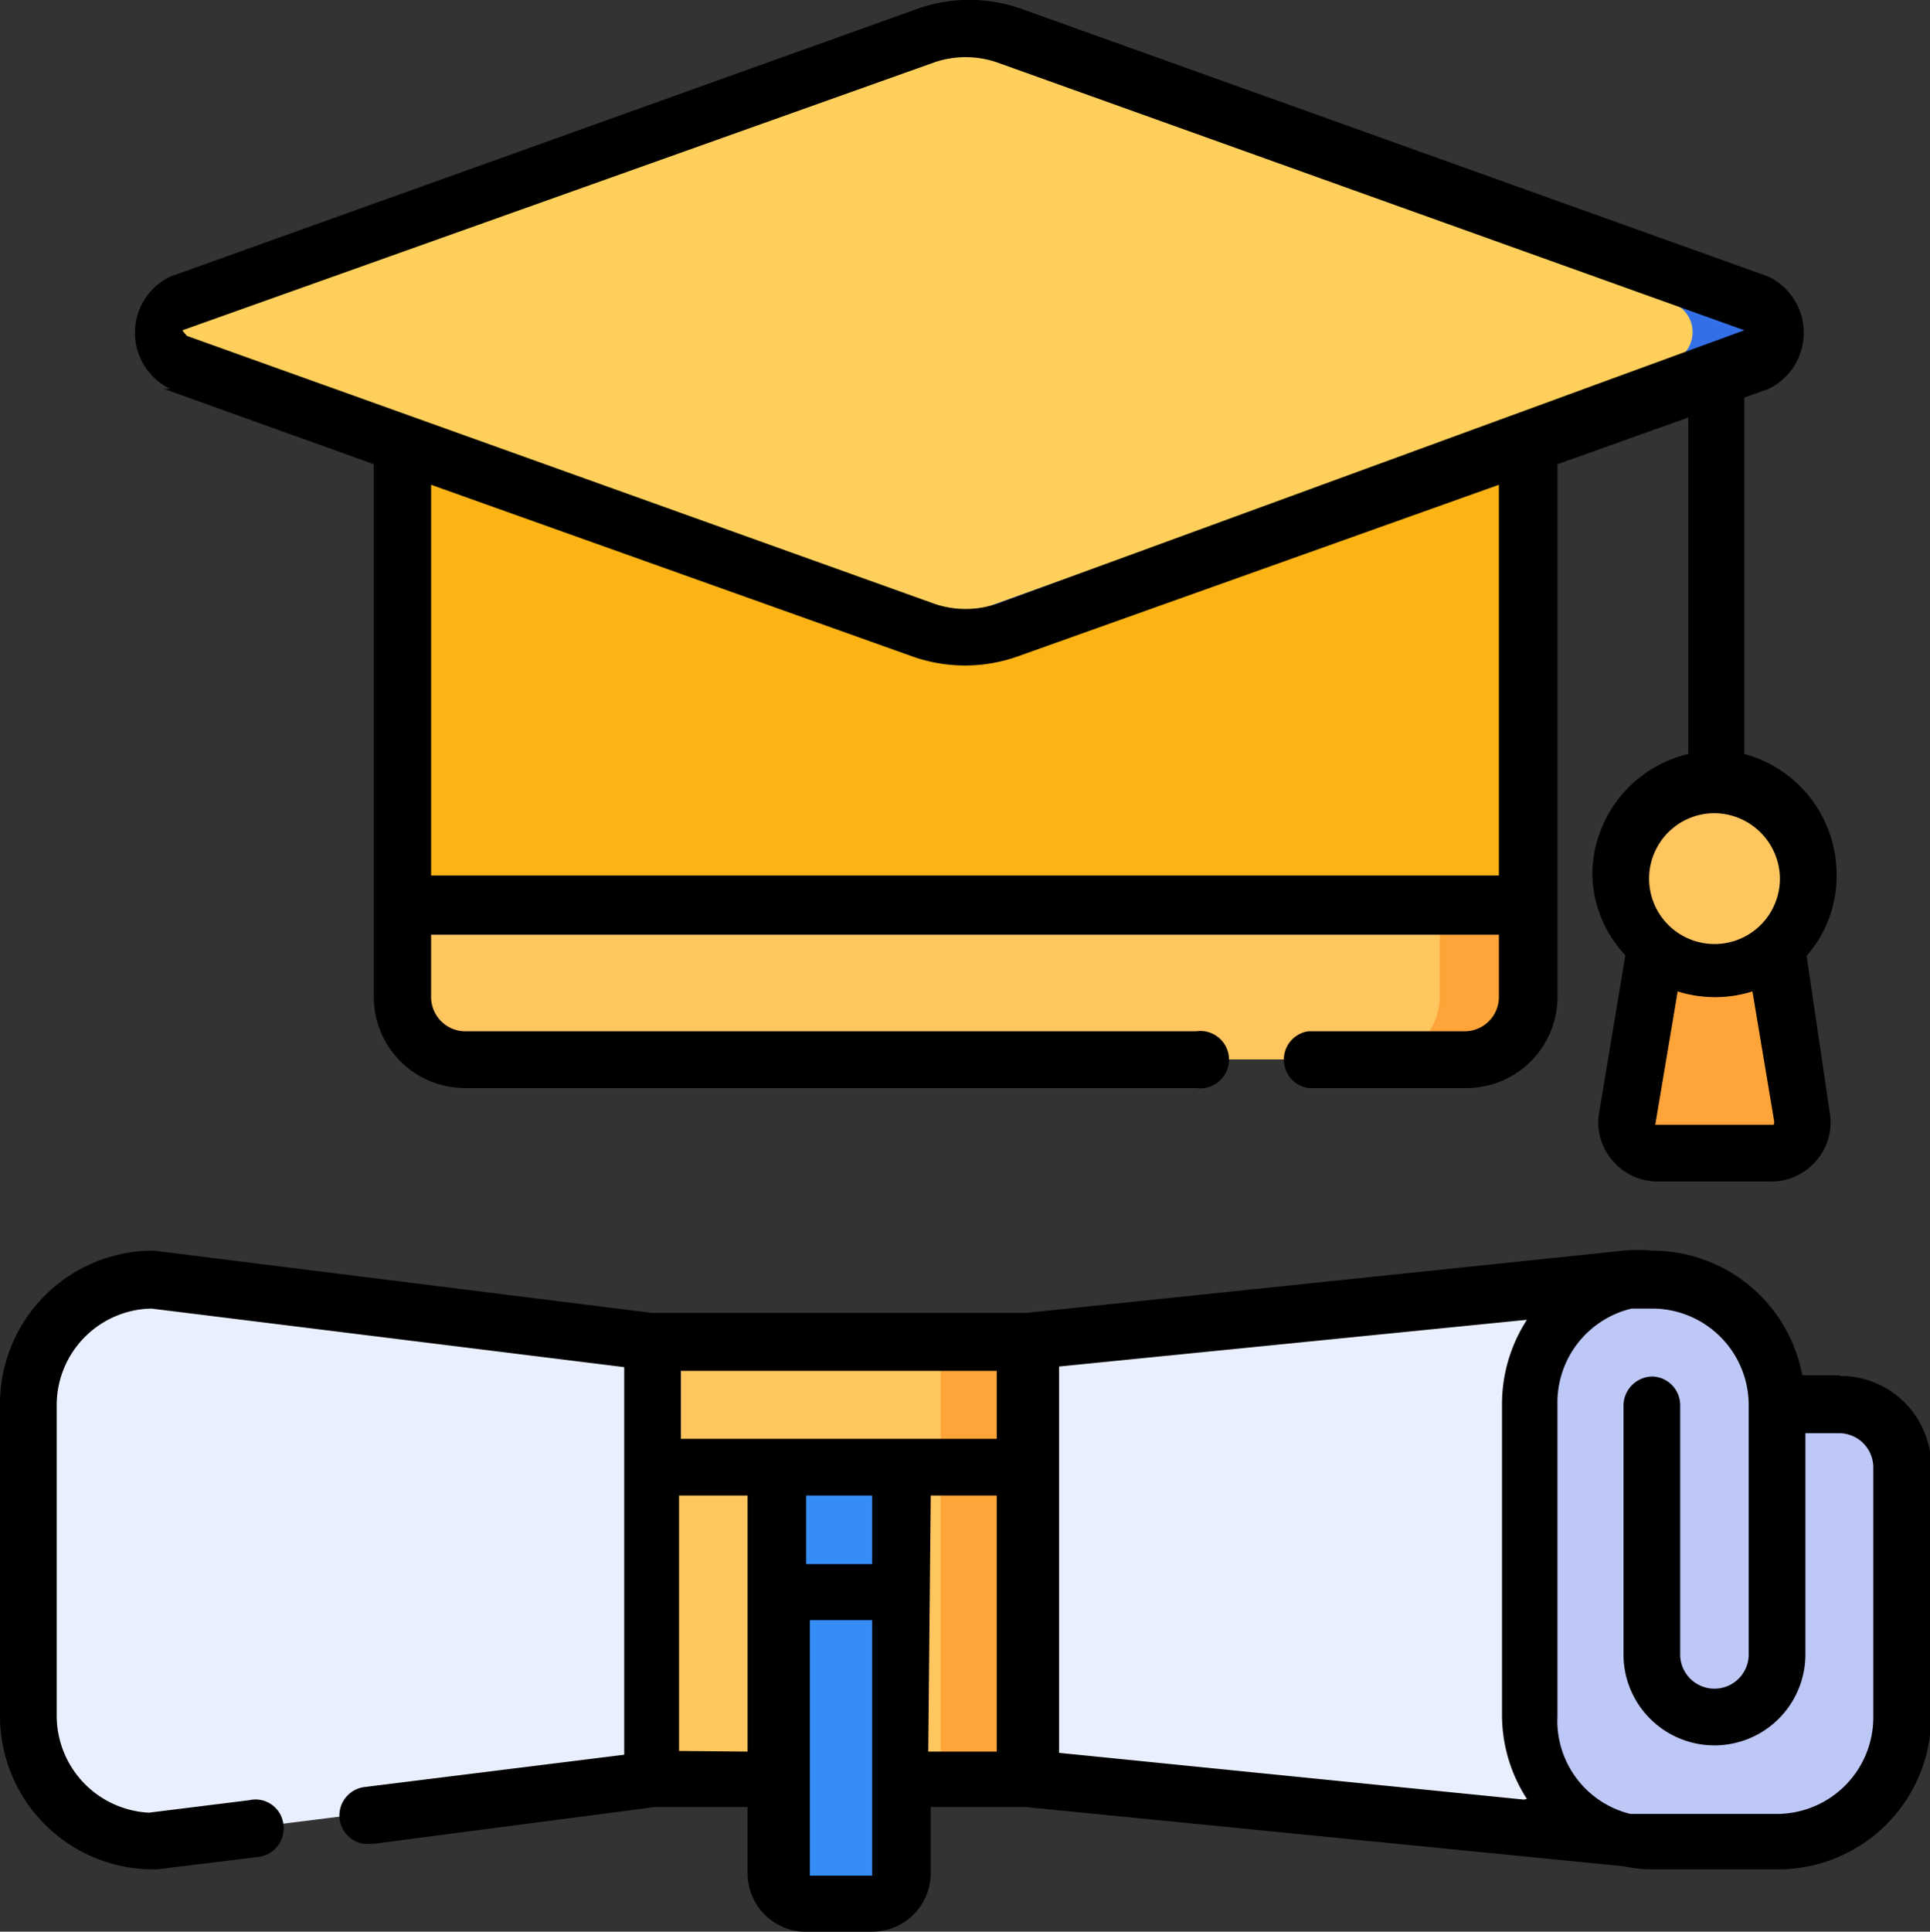
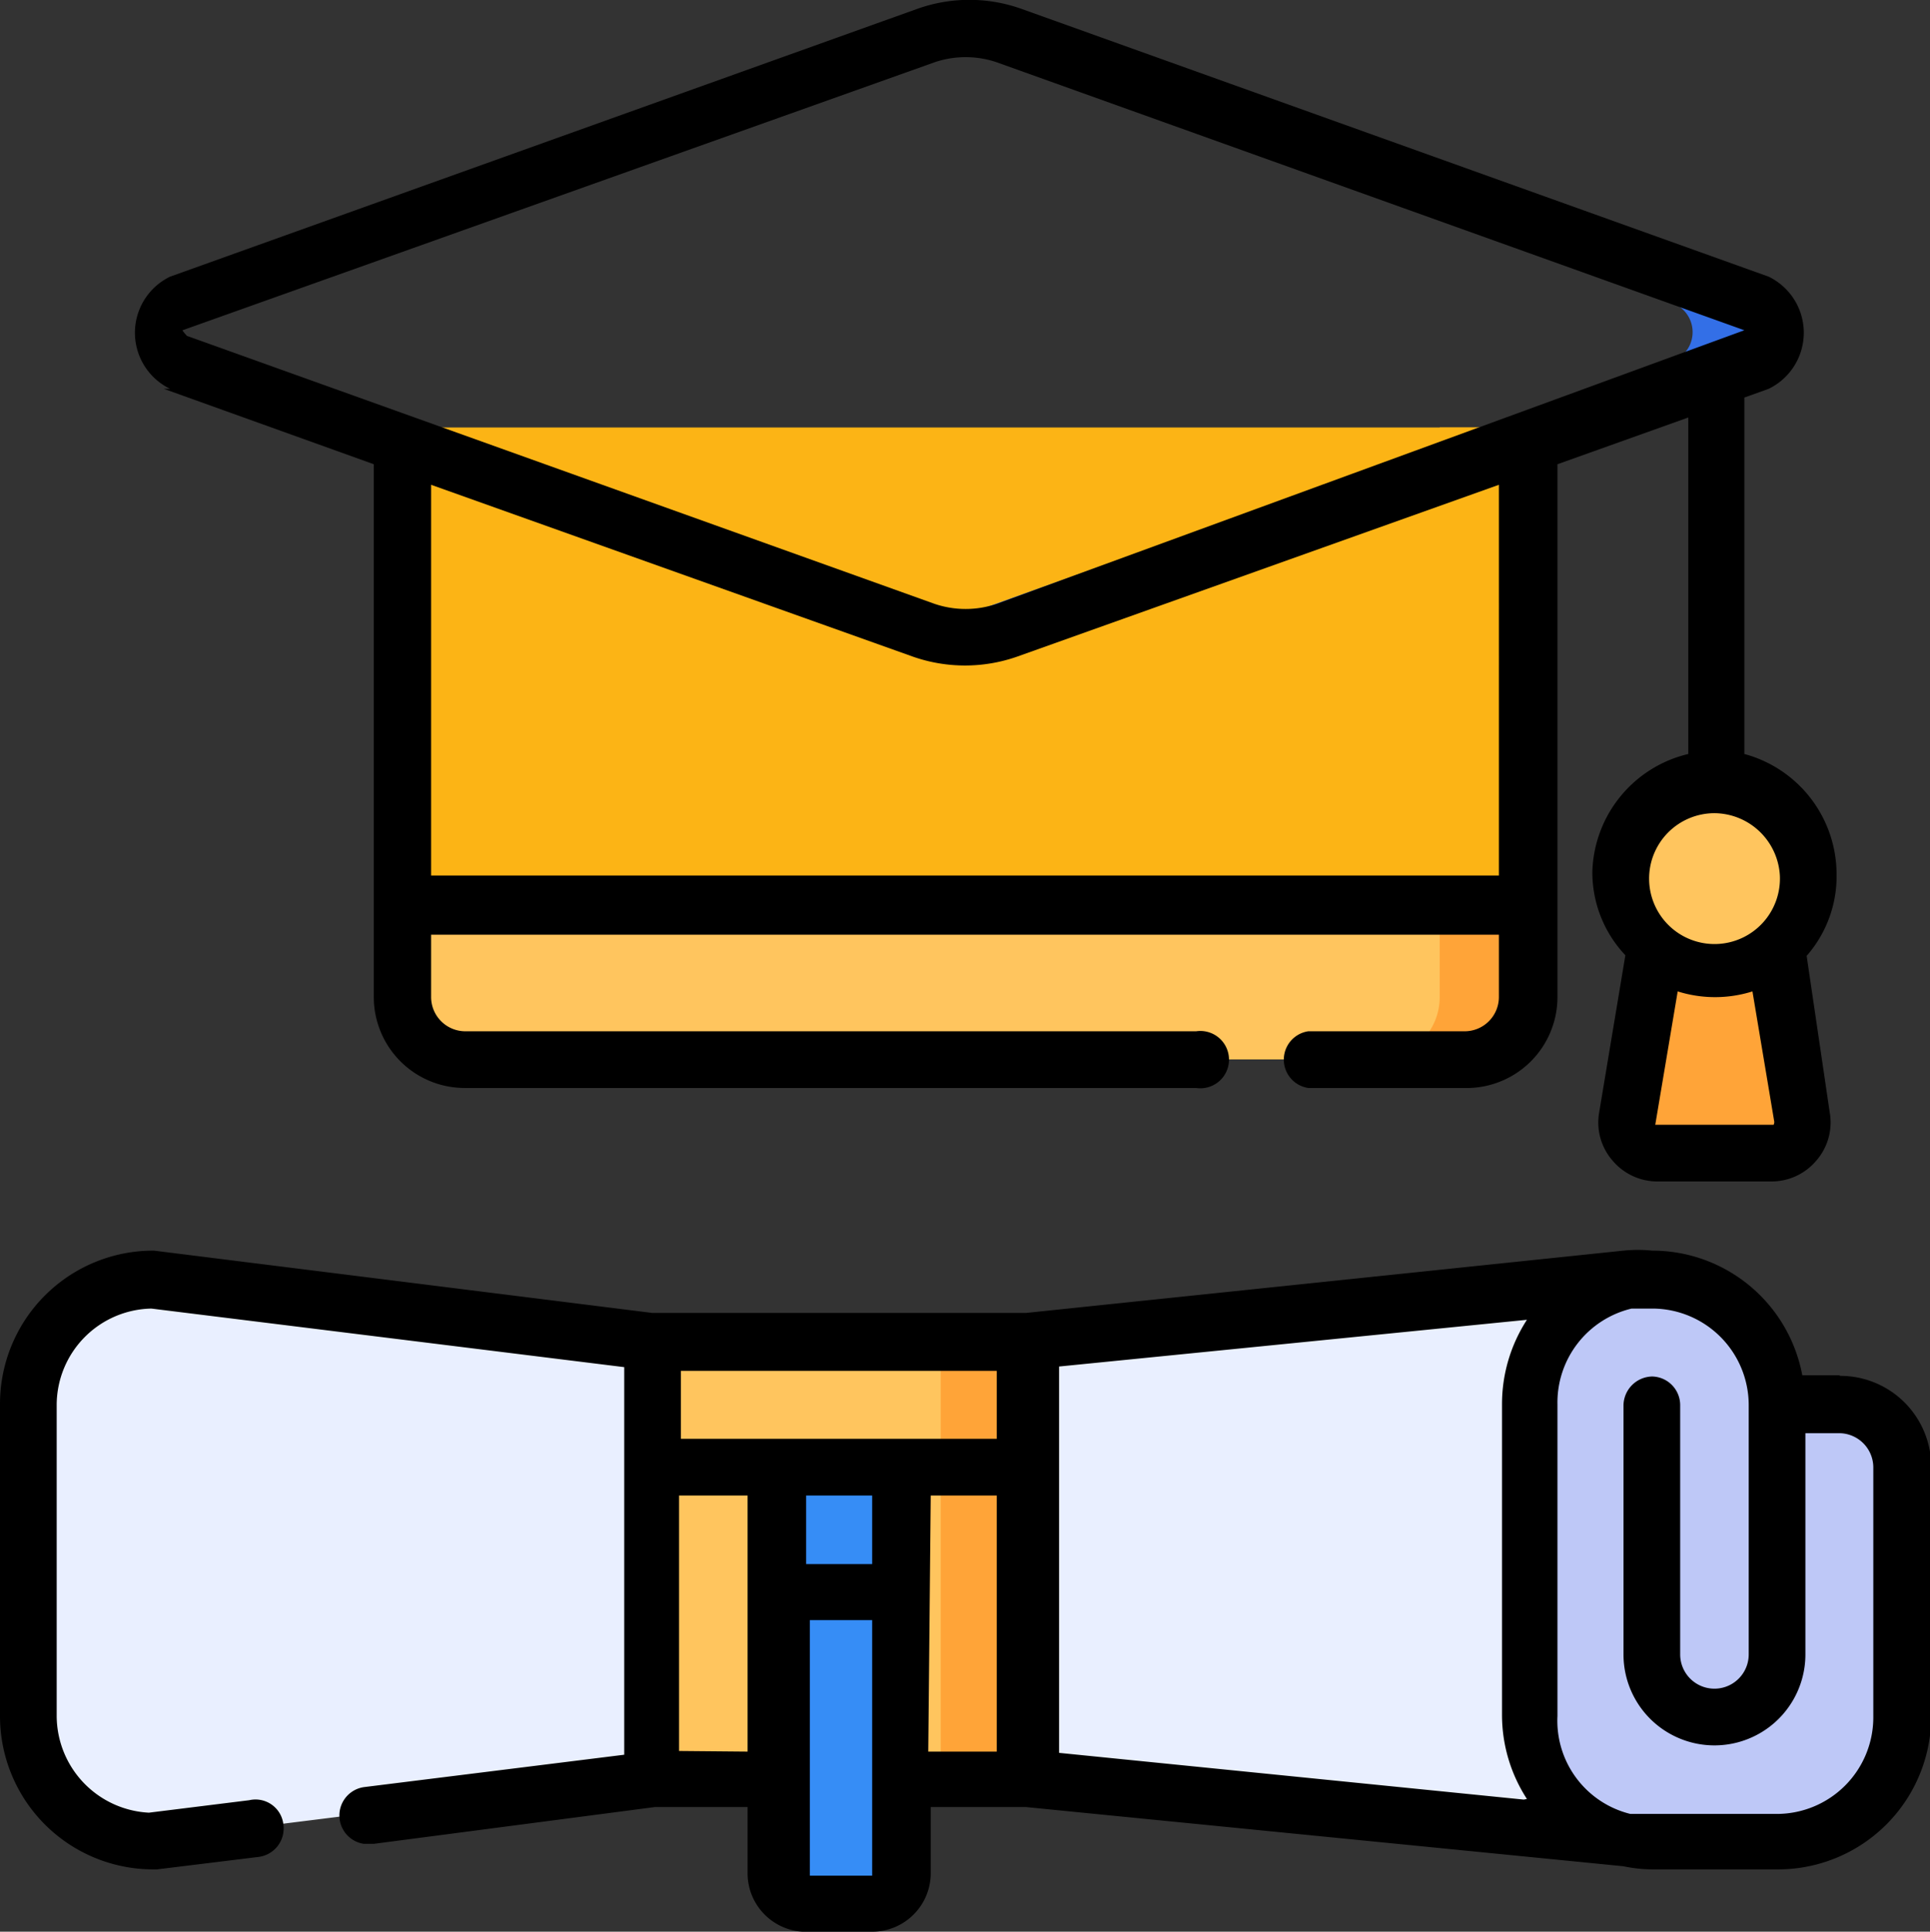
<svg xmlns="http://www.w3.org/2000/svg" viewBox="0 0 30.98 31">
  <rect x="0" y="0" width="30.98" height="31" fill="#333333" stroke="none" />
  <defs>
    <style>.cls-1{fill:#e9efff;}.cls-2{fill:#bec8f7;}.cls-3{fill:#ffc55e;}.cls-4{fill:#ffa438;}.cls-5{fill:#368df6;}.cls-6{fill:#fcb415;}.cls-7{fill:#ffcf5b;}.cls-8{fill:#336fe7;}</style>
  </defs>
  <title>icon3</title>
  <g id="Layer_2" data-name="Layer 2">
    <g id="Layer_1-2" data-name="Layer 1">
      <path class="cls-1" d="M26.52,20.52l-10,1h-6l-8-1a2,2,0,0,0-2,2v5a2,2,0,0,0,2,2l8-1h6l10,1Z" />
      <path class="cls-2" d="M28.49,22.14a2,2,0,0,0-1.93-1.62,2,2,0,0,0-2,2.05v5a2,2,0,0,0,2,2h2a2,2,0,0,0,2-2v-4a1,1,0,0,0-1-1H29a.47.47,0,0,1-.47-.39Z" />
      <path class="cls-3" d="M10.48,21.52h6v7h-6Z" />
      <path class="cls-4" d="M15.1,21.52h1.39v7H15.1Z" />
      <path class="cls-5" d="M14,30.55H13a.49.49,0,0,1-.49-.49V23.53h2v6.53A.49.49,0,0,1,14,30.55Z" />
      <path class="cls-6" d="M24.5,6.86V16a1,1,0,0,1-1,1h-16a1,1,0,0,1-1-1V6.86Z" />
      <path class="cls-4" d="M28.46,15.17l.46,2.76a.51.51,0,0,1-.5.59H26.6a.51.51,0,0,1-.5-.59l.47-2.76Z" />
      <path class="cls-6" d="M23.11,6.86V16a1,1,0,0,1-1,1H23.5a1,1,0,0,0,1-1V6.86Z" />
      <path class="cls-3" d="M7.46,17h16a1,1,0,0,0,1-1v-1.5h-18V16a1,1,0,0,0,1,1Z" />
      <path class="cls-4" d="M23.11,16a1,1,0,0,1-1,1H23.5a1,1,0,0,0,1-1v-1.5H23.11Z" />
-       <path class="cls-7" d="M14.81,10.11l-12-4.3a.5.5,0,0,1,0-.94l12-4.3a2.08,2.08,0,0,1,1.35,0l12,4.3a.5.5,0,0,1,0,.94l-12,4.3a2,2,0,0,1-1.35,0Z" />
      <path class="cls-8" d="M28.19,4.87l-12-4.3a2.08,2.08,0,0,0-1.35,0h0l12,4.29a.5.5,0,0,1,0,.94l-12,4.3h0a2,2,0,0,0,1.35,0l12-4.3a.5.5,0,0,0,0-.94Z" />
      <circle class="cls-3" cx="27.51" cy="14.01" r="1.5" />
      <path d="M2.63,6.24,6,7.45V16a1.46,1.46,0,0,0,1.46,1.46H19.2a.46.46,0,1,0,0-.91H7.47A.55.55,0,0,1,6.92,16V15H24.06V16a.55.55,0,0,1-.55.55H21a.46.46,0,0,0,0,.91h2.49A1.46,1.46,0,0,0,25,16V7.45l2.1-.75v5.4A2,2,0,0,0,25.56,14a1.94,1.94,0,0,0,.53,1.33l-.42,2.52a.93.93,0,0,0,.21.77.94.94,0,0,0,.73.34h1.82a.94.94,0,0,0,.73-.34.93.93,0,0,0,.21-.77L29,15.34A1.94,1.94,0,0,0,29.48,14,2,2,0,0,0,28,12.1V6.38l.39-.14a1,1,0,0,0,0-1.8l-12-4.3a2.49,2.49,0,0,0-1.66,0l-12,4.3a1,1,0,0,0,0,1.8ZM28.47,18.05h-1.9a.1.1,0,0,1,0,0l.36-2.14a2,2,0,0,0,1.2,0L28.48,18A.1.1,0,0,1,28.47,18.05Zm.1-4a1.05,1.05,0,1,1-1.05-1,1.06,1.06,0,0,1,1.05,1Zm-4.51,0H6.92V7.78l7.74,2.76h0a2.53,2.53,0,0,0,1.66,0l7.74-2.76ZM2.93,5.3,15,1a1.55,1.55,0,0,1,1,0l12,4.3s0,0,0,0,0,0,0,0L16,9.69a1.55,1.55,0,0,1-1,0h0l-12-4.3s0,0,0,0S2.92,5.3,2.93,5.3Z" />
      <path d="M29.52,22.07h-.59a2.45,2.45,0,0,0-2.41-2h0a2.32,2.32,0,0,0-.46,0l-9.59,1h-6l-8-1H2.46A2.46,2.46,0,0,0,0,22.53v5A2.46,2.46,0,0,0,2.46,30h.06l1.63-.2a.46.46,0,0,0,.4-.51A.45.45,0,0,0,4,28.89l-1.61.2A1.56,1.56,0,0,1,.91,27.54v-5A1.55,1.55,0,0,1,2.43,21l7.59.94v6.22l-4.18.52a.46.46,0,0,0,0,.91H6L10.51,29H12v1.06A.94.94,0,0,0,13,31h1a.94.94,0,0,0,.94-.94V29h1.53l9.59.95a2.31,2.31,0,0,0,.46.05h2A2.46,2.46,0,0,0,31,27.54v-4a1.46,1.46,0,0,0-1.46-1.46Zm-5.06,6.81L17,28.13v-6.2l7.51-.75a2.49,2.49,0,0,0-.4,1.35v5a2.48,2.48,0,0,0,.4,1.34ZM16,22v1.09H10.93V22Zm-2,3.1H12.94V24H14Zm-3.1,3V24H12v4.11Zm3.1,2a0,0,0,0,1,0,0H13a0,0,0,0,1,0,0V26H14ZM14.94,24H16v4.11h-1.1Zm15.13,3.56a1.55,1.55,0,0,1-1.55,1.55h-2l-.35,0A1.54,1.54,0,0,1,25,27.54v-5A1.55,1.55,0,0,1,26.19,21l.35,0a1.55,1.55,0,0,1,1.53,1.55v4a.55.55,0,0,1-1.1,0v-4a.46.46,0,0,0-.45-.46.47.47,0,0,0-.46.46v4a1.46,1.46,0,0,0,2.92,0V23h.54a.55.55,0,0,1,.55.55Z" />
    </g>
  </g>
</svg>